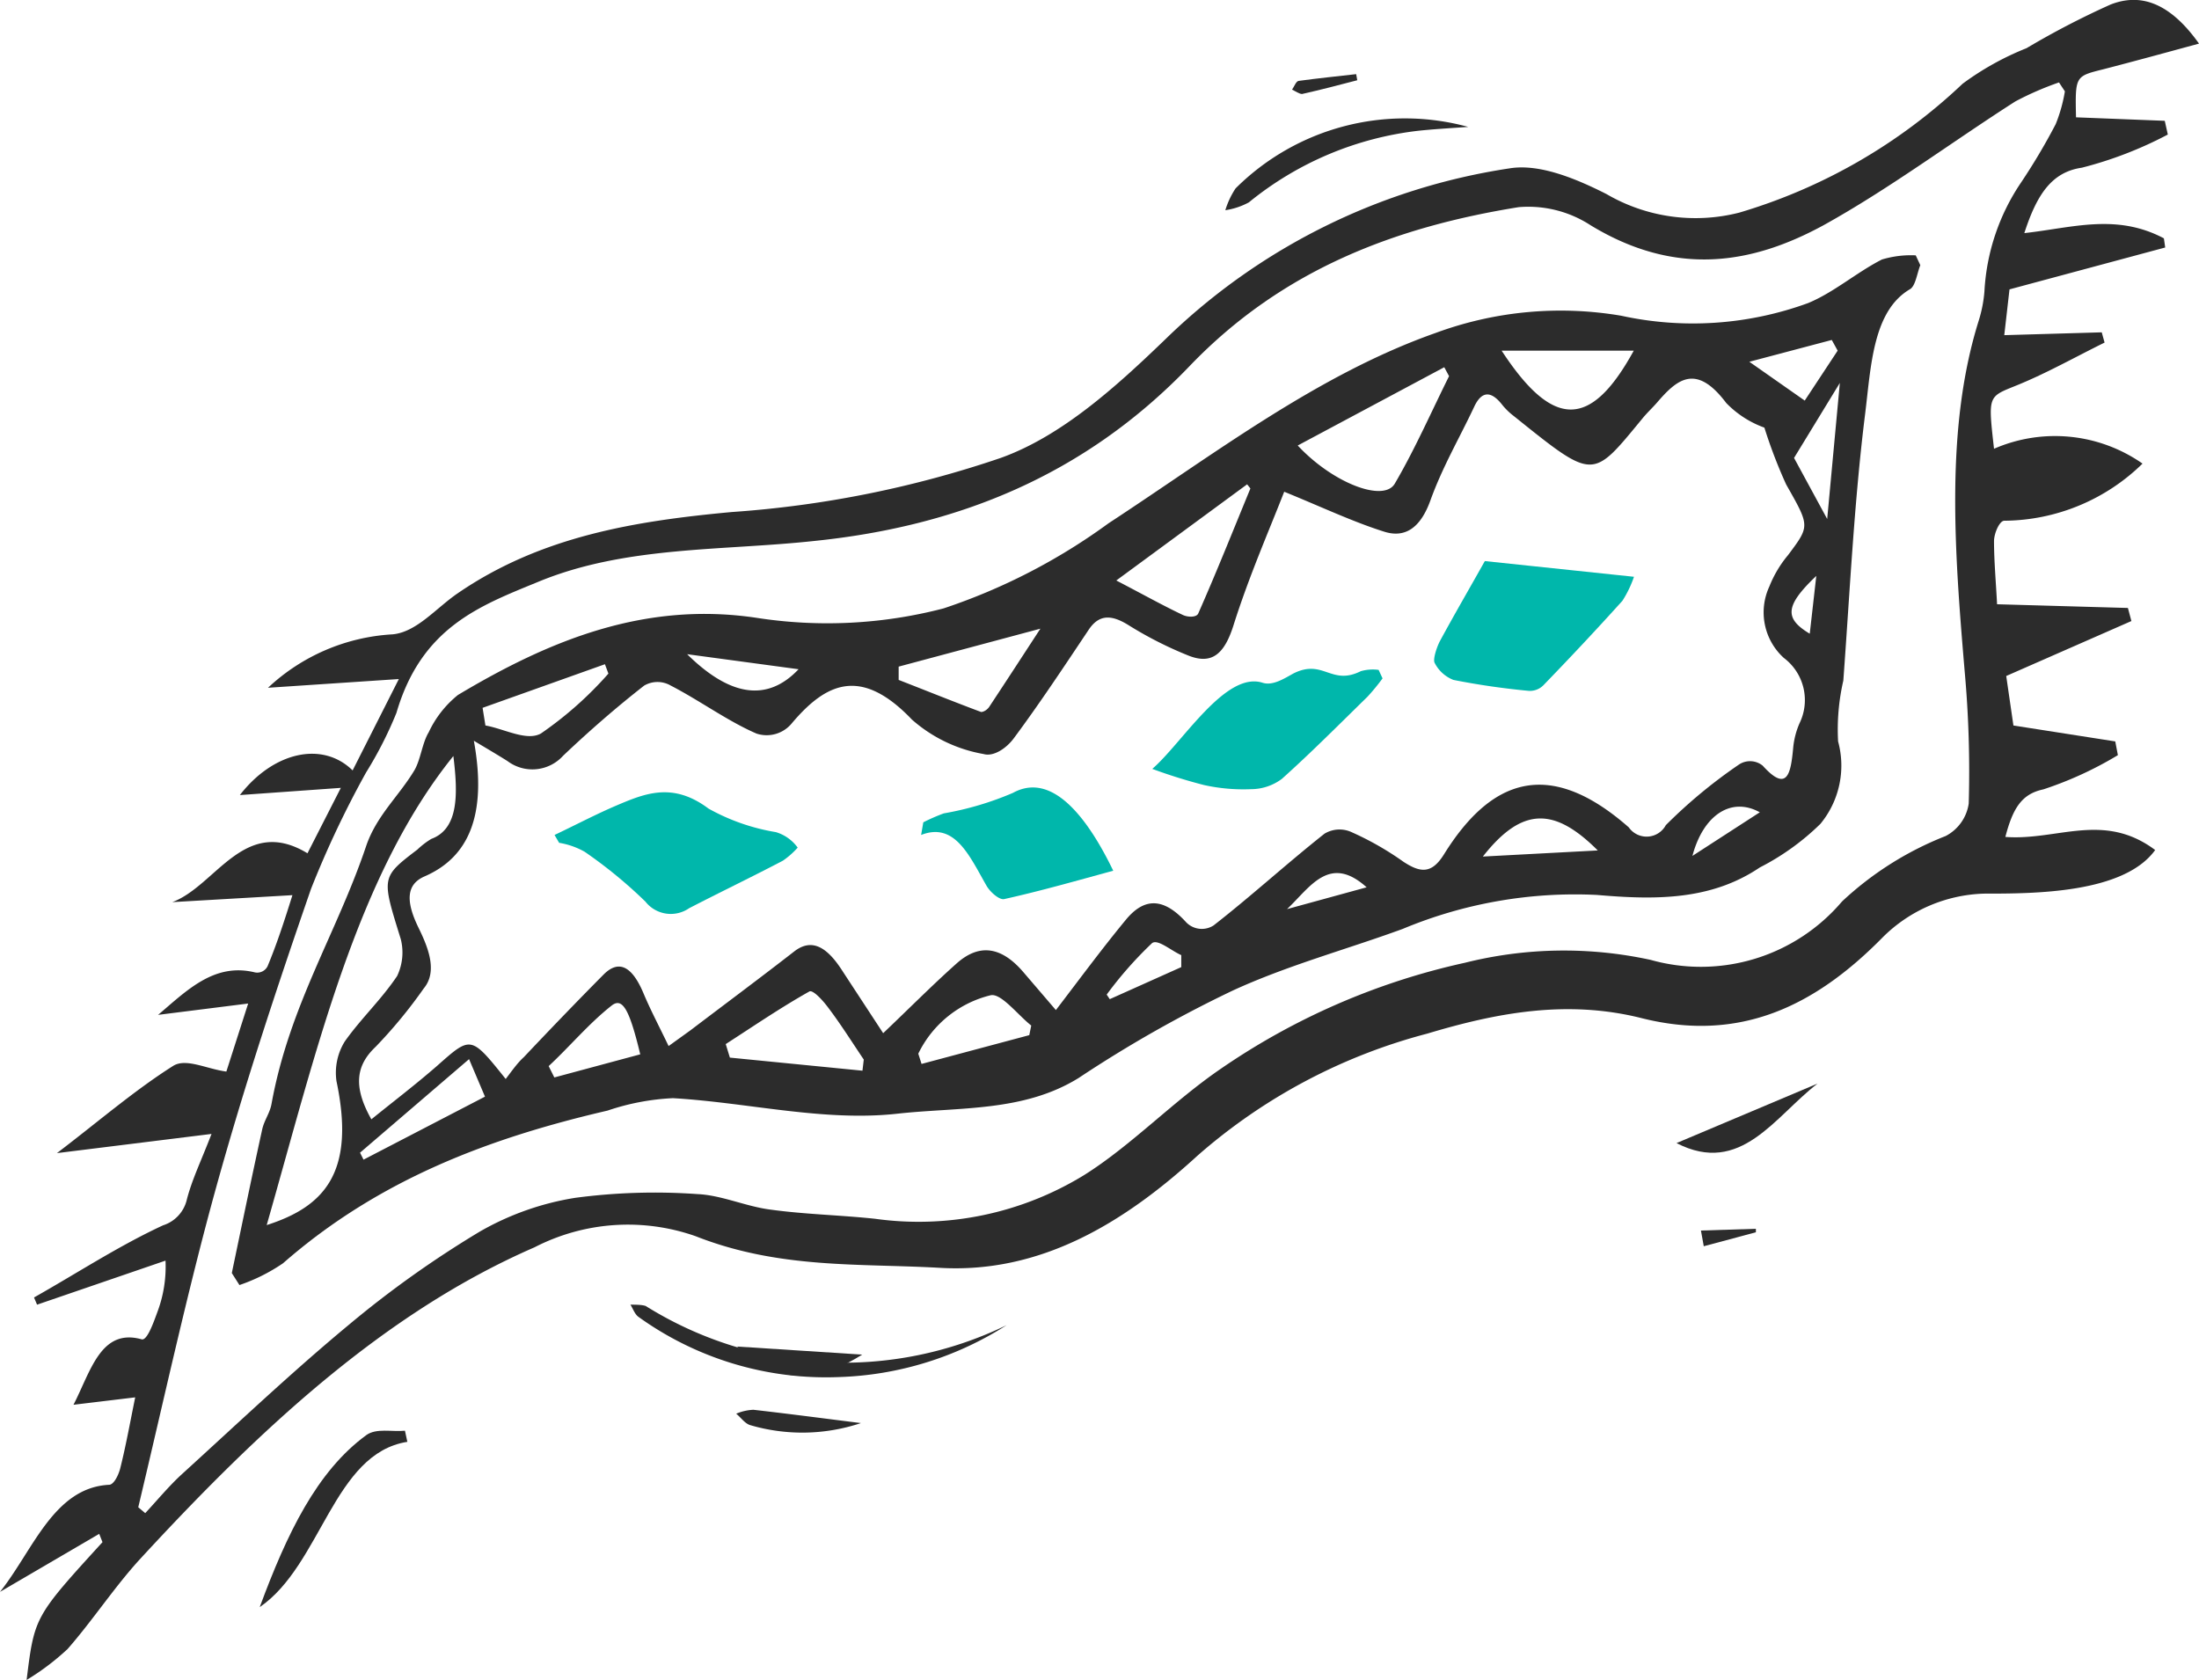
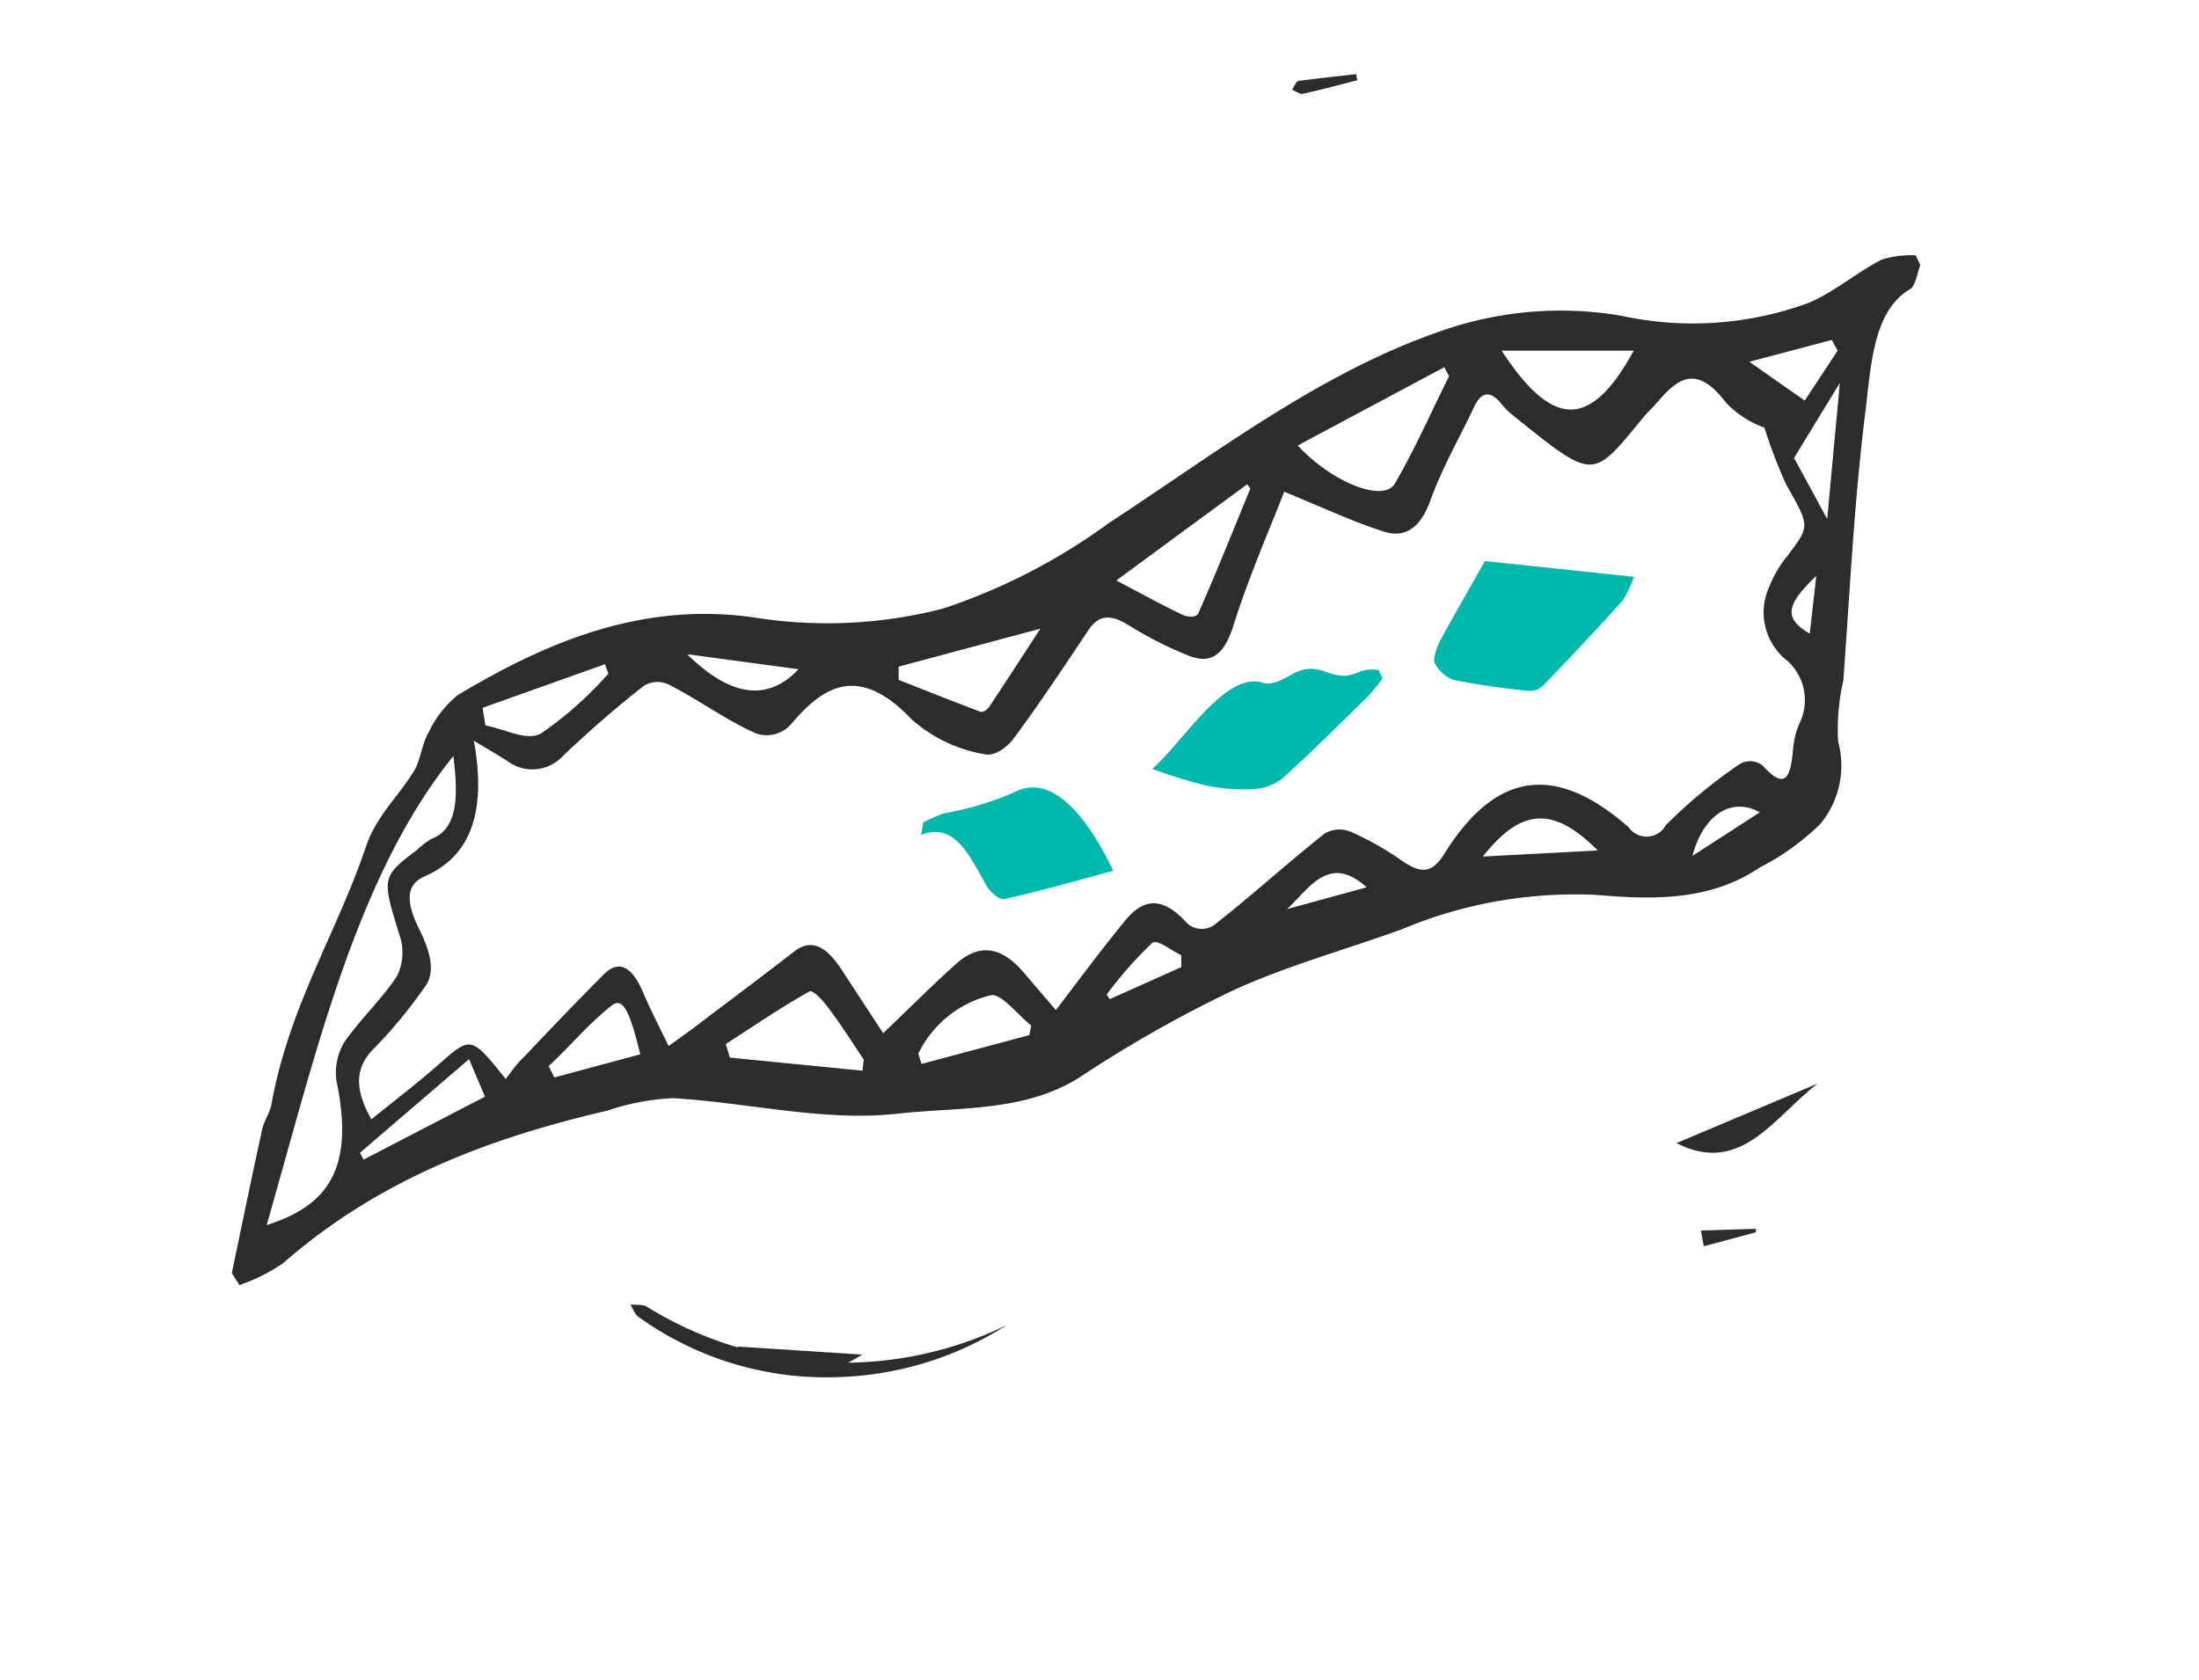
<svg xmlns="http://www.w3.org/2000/svg" viewBox="0 0 100.84 77.06">
  <g id="Calque_2" data-name="Calque 2">
    <g id="Calque_1-2" data-name="Calque 1">
-       <path d="M13.41,41.05l-5.51.32c2-.74,3.3-4,6.2-2.24l1.53-3L11,36.46c1.55-2,3.8-2.48,5.17-1.13l2.12-4.19-6,.4A9.09,9.09,0,0,1,18,29.09c1.11-.1,2-1.21,3-1.89,3.81-2.61,8.12-3.31,12.57-3.72A48.55,48.55,0,0,0,45.89,21c2.79-1,5.28-3.25,7.6-5.49A28.73,28.73,0,0,1,69.23,7.72c1.35-.22,3,.45,4.44,1.18a8.1,8.1,0,0,0,6.09.85A25.31,25.31,0,0,0,90,3.84a13,13,0,0,1,2.93-1.63,38,38,0,0,1,3.85-2C98.05-.29,99.42,0,100.84,2c-1.47.4-2.93.8-4.4,1.18-1.28.32-1.28.31-1.24,2.2l4.07.16.14.63a17.91,17.91,0,0,1-3.94,1.52c-1.39.2-2.07,1.24-2.64,3,2.19-.24,4.21-.92,6.4.24l.06.42-7.14,1.92-.24,2.1,4.47-.13.13.47c-1.34.66-2.65,1.4-4,1.95s-1.35.43-1.07,2.92a7,7,0,0,1,6.81.68,9.15,9.15,0,0,1-6.34,2.62c-.21,0-.46.55-.47.92,0,.93.09,1.91.14,2.91l6,.17.16.6L92,31l.33,2.27L97,34l.12.63a16.69,16.69,0,0,1-3.42,1.57c-1,.21-1.4.88-1.74,2.18,2.38.18,4.5-1.17,6.87.6-1.44,2-5.59,2-7.83,2A6.86,6.86,0,0,0,86.32,43c-3.13,3.18-6.57,4.8-11,3.7-3.46-.88-6.7-.25-9.87.7A25.92,25.92,0,0,0,54.91,53c-3.43,3.14-7.25,5.41-11.82,5.14-3.7-.21-7.36.06-11.19-1.45a9.35,9.35,0,0,0-7.39.51c-6.9,3-12.64,8.38-18.11,14.32-1.16,1.27-2.16,2.8-3.3,4.1a11.3,11.3,0,0,1-1.88,1.42c.36-2.9.36-2.9,3.48-6.32l-.15-.38L0,73c1.51-1.89,2.46-4.78,5-4.91.22,0,.44-.45.52-.78.25-1,.43-2,.68-3.23l-2.83.34c.79-1.53,1.25-3.53,3.13-3,.25.06.54-.77.72-1.26a5.9,5.9,0,0,0,.37-2.35L1.7,59.83l-.14-.33c2-1.13,3.89-2.37,5.92-3.31A1.62,1.62,0,0,0,8.57,55c.24-.92.64-1.73,1.13-3l-7.09.88c1.87-1.42,3.53-2.86,5.33-4,.59-.37,1.53.14,2.44.26l1-3.12-4.13.52c1.32-1.12,2.57-2.4,4.43-1.95a.53.53,0,0,0,.59-.28C12.67,43.35,13,42.36,13.41,41.05ZM6.34,69.12l.32.27c.54-.58,1.06-1.21,1.63-1.74,2.55-2.32,5.08-4.72,7.71-6.9a47.28,47.28,0,0,1,6-4.27,12.82,12.82,0,0,1,4.38-1.55A27.7,27.7,0,0,1,32,54.76c1.09.05,2.22.57,3.33.71,1.6.22,3.19.25,4.79.42a14.51,14.51,0,0,0,9.59-2C51.88,52.53,53.8,50.5,56,49a31.75,31.75,0,0,1,11.18-4.85,18.68,18.68,0,0,1,8.52-.13,8.49,8.49,0,0,0,8.77-2.68,14.9,14.9,0,0,1,4.75-3,2,2,0,0,0,1.06-1.49,50.88,50.88,0,0,0-.18-6c-.48-5.64-.9-11.24.64-16.15A6.06,6.06,0,0,0,91,13.37a9.84,9.84,0,0,1,1.68-5,28.23,28.23,0,0,0,1.59-2.68,7.13,7.13,0,0,0,.42-1.5l-.27-.41a14.1,14.1,0,0,0-2,.87c-2.94,1.88-5.77,4-8.8,5.68-3.25,1.77-6.75,2.39-10.68,0a5.23,5.23,0,0,0-3.3-.83c-5.58.9-10.81,2.82-15.1,7.3-4.86,5.06-10.7,7.33-17.13,8-4.28.47-8.73.22-12.75,1.89-2.65,1.09-5.33,2.07-6.48,6a17.94,17.94,0,0,1-1.39,2.73,45.34,45.34,0,0,0-2.53,5.35c-1.55,4.48-3.05,9-4.35,13.69S7.51,64.22,6.34,69.12Z" fill="#2c2c2c" />
-       <path d="M18.68,66.12c-3.39.53-3.94,5.64-6.77,7.58,1.25-3.38,2.62-6.23,4.89-7.89.46-.33,1.17-.14,1.77-.2Z" fill="#2c2c2c" />
      <path d="M76.88,52.42l6.47-2.73C81.39,51.19,79.83,53.94,76.88,52.42Z" fill="#2c2c2c" />
      <path d="M39.54,62.12c-1.85,1.15-3.65,1.56-5.74-.37Z" fill="#2c2c2c" />
      <path d="M78,56.43l2.52-.08,0,.16-2.39.64Z" fill="#2c2c2c" />
      <path d="M88.06,12.16c-.15.38-.22.95-.47,1.1-1.71,1-1.79,3.54-2.06,5.72-.5,4-.7,8.15-1,12.23A10,10,0,0,0,84.29,34a4.2,4.2,0,0,1-.81,3.78,11.31,11.31,0,0,1-2.78,2c-2.25,1.52-4.81,1.49-7.47,1.26a20.5,20.5,0,0,0-8.91,1.56c-2.6.95-5.28,1.67-7.8,2.83a57.37,57.37,0,0,0-7.05,4C46.94,51,44,50.76,41.17,51.07c-3.38.38-6.87-.51-10.31-.71a10.89,10.89,0,0,0-3,.57c-5.34,1.24-10.45,3.12-14.88,7a8.2,8.2,0,0,1-2,1l-.35-.55c.46-2.19.91-4.39,1.39-6.57.09-.43.35-.75.43-1.18.82-4.53,3-7.84,4.35-11.86.48-1.38,1.49-2.26,2.2-3.44.29-.49.36-1.26.66-1.75A4.81,4.81,0,0,1,21,31.87c4.2-2.51,8.56-4.3,13.68-3.54a21.14,21.14,0,0,0,8.59-.43A27.55,27.55,0,0,0,50.83,24c4.89-3.2,9.61-6.83,15-8.73a16.55,16.55,0,0,1,8.52-.79,15.4,15.4,0,0,0,8.56-.58c1.19-.49,2.23-1.41,3.39-2a4.62,4.62,0,0,1,1.55-.19ZM40.5,47.38c1.21-1.15,2.27-2.22,3.37-3.2.92-.82,1.94-.9,3.05.39l1.5,1.75c1.08-1.41,2.11-2.81,3.2-4.13.77-.94,1.65-1.14,2.78.11a1,1,0,0,0,1.25.14c1.72-1.34,3.37-2.85,5.09-4.21A1.33,1.33,0,0,1,62,38.17a13.73,13.73,0,0,1,2.36,1.35c.78.51,1.29.56,1.85-.33,2.11-3.4,4.76-4.52,8.48-1.25a1,1,0,0,0,1.7-.1,23.21,23.21,0,0,1,3.37-2.79.92.92,0,0,1,1.07.06c1.12,1.24,1.29.39,1.4-.81a3.68,3.68,0,0,1,.29-1.13,2.42,2.42,0,0,0-.72-3,2.82,2.82,0,0,1-.66-3.28A5.27,5.27,0,0,1,82,25.45c1-1.34,1-1.31-.09-3.23a22.72,22.72,0,0,1-1-2.61,4.59,4.59,0,0,1-1.75-1.13c-1.4-1.86-2.28-1.06-3.19,0-.22.25-.45.46-.66.72C73,22,73.12,22.05,69.42,19.08a3.06,3.06,0,0,1-.52-.5c-.58-.75-1-.58-1.31.1-.67,1.42-1.45,2.75-2,4.28-.45,1.24-1.15,1.73-2.12,1.42-1.43-.45-2.86-1.13-4.58-1.83-.71,1.82-1.62,3.89-2.33,6.14-.42,1.32-1,1.8-2.07,1.37a17.4,17.4,0,0,1-2.72-1.38c-.75-.47-1.34-.55-1.84.19-1.13,1.69-2.26,3.4-3.45,5-.33.44-.91.84-1.37.71A6.72,6.72,0,0,1,41.82,33c-2.33-2.44-3.93-1.7-5.51.17a1.49,1.49,0,0,1-1.62.47c-1.32-.57-2.61-1.52-3.93-2.2a1.21,1.21,0,0,0-1.22,0c-1.28,1-2.52,2.08-3.72,3.22a1.9,1.9,0,0,1-2.55.24c-.43-.27-.87-.53-1.54-.93.63,3.47-.28,5.36-2.26,6.22-.83.36-.88,1.12-.28,2.35.43.88.9,2,.24,2.79A22.15,22.15,0,0,1,17.23,48c-.88.83-1.07,1.79-.2,3.33,1-.81,2-1.57,3-2.44,1.57-1.39,1.55-1.42,3.16.59.27-.35.53-.73.83-1,1.21-1.28,2.43-2.55,3.66-3.79.67-.67,1.28-.43,1.82.84.33.79.73,1.54,1.16,2.44l1-.72c1.58-1.2,3.18-2.39,4.75-3.61.84-.66,1.55-.18,2.25.93ZM20.79,34.67c-4.45,5.52-6.28,13.55-8.56,21.51,2.66-.85,4.08-2.43,3.2-6.6a2.72,2.72,0,0,1,.38-1.82c.75-1.06,1.66-1.9,2.4-3a2.5,2.5,0,0,0,.17-1.69c-.88-2.84-.92-2.83.76-4.11a3.63,3.63,0,0,1,.64-.49C21.05,38,21,36.38,20.79,34.67ZM66.45,17.25l-.22-.41-6.72,3.59c1.6,1.72,3.94,2.62,4.45,1.75C64.87,20.63,65.63,18.9,66.45,17.25ZM57.34,22.4l-.15-.19-6,4.41c1.25.65,2.14,1.15,3.05,1.58.23.11.63.12.71-.07C55.78,26.25,56.55,24.32,57.34,22.4ZM33.28,47.88l.19.62,6.08.6.06-.51c-.54-.8-1.06-1.63-1.63-2.38-.25-.34-.71-.84-.87-.74C35.81,46.2,34.55,47.06,33.28,47.88Zm41.64-31.8H68.86C71.21,19.67,72.94,19.69,74.92,16.08ZM41.21,30.57l0,.61c1.26.49,2.52,1,3.78,1.47.12,0,.28-.1.37-.23.84-1.27,1.67-2.55,2.35-3.59Zm.9,17.75.15.47,4.94-1.32.09-.44c-.63-.5-1.38-1.49-1.86-1.39A5,5,0,0,0,42.11,48.32ZM27.9,30.89l-.16-.43-5.61,2,.13.81c.86.15,1.88.73,2.54.37A16.76,16.76,0,0,0,27.9,30.89Zm-2.74,18,.26.52,3.94-1.06c-.5-2.08-.82-2.63-1.32-2.23C27,46.94,26.12,48,25.16,48.89Zm-3.65-.32-5,4.29.16.32,5.57-2.89ZM73.27,39c-2-2-3.48-2-5.27.28Zm9-18,1.52,2.8.58-6.24Zm2-4.92L84,15.59l-3.78,1,2.54,1.78ZM36.62,30.69,31.51,30Q34.49,32.94,36.62,30.69Zm26.05,10c-1.71-1.54-2.59,0-3.65,1l3.65-1m-8.5,3.66V43.8c-.46-.2-1.08-.75-1.34-.55a17.71,17.71,0,0,0-2.08,2.36l.14.21Zm26.53-7.1c-1.32-.73-2.6.14-3.09,2Zm2.59-10.84c-1.44,1.37-1.47,1.95-.3,2.65Z" fill="#2c2c2c" />
      <path d="M68.09,25.73l6.84.72a5.11,5.11,0,0,1-.53,1.1c-1.18,1.31-2.39,2.6-3.61,3.86a.87.87,0,0,1-.7.27,34.35,34.35,0,0,1-3.44-.5,1.63,1.63,0,0,1-.86-.78c-.09-.16.09-.71.24-1C66.73,28.11,67.47,26.84,68.09,25.73Z" fill="#00b7ab" />
-       <path d="M25.43,38.29c.91-.43,1.8-.9,2.72-1.3,1.36-.58,2.66-1.17,4.34.09a9.49,9.49,0,0,0,3.09,1.08,1.91,1.91,0,0,1,1,.71,3.75,3.75,0,0,1-.68.6c-1.43.75-2.87,1.44-4.3,2.18a1.48,1.48,0,0,1-2-.3,21.18,21.18,0,0,0-2.79-2.29,3.55,3.55,0,0,0-1.17-.41Z" fill="#00b7ab" />
      <path d="M52.84,35.26c1.38-1.19,3.35-4.5,5.06-3.95.47.15,1-.2,1.42-.43,1.37-.68,1.72.58,3.08-.1a2,2,0,0,1,.82-.06l.18.39a9.65,9.65,0,0,1-.69.84c-1.3,1.27-2.59,2.57-3.93,3.77a2.37,2.37,0,0,1-1.41.47A8.34,8.34,0,0,1,55.21,36,24.26,24.26,0,0,1,52.84,35.26Z" fill="#00b7ab" />
      <path d="M42.34,37.71a8.63,8.63,0,0,1,.94-.41,14.14,14.14,0,0,0,3.17-.94c1.82-1,3.45,1.19,4.6,3.57-1.69.46-3.33.93-5,1.3-.21.05-.63-.3-.81-.61-.78-1.36-1.45-2.94-3-2.33Z" fill="#00b7ab" />
      <path d="M46.16,60.77a15.15,15.15,0,0,1-7.7,2.38,14.72,14.72,0,0,1-9.18-2.76c-.17-.12-.25-.37-.37-.56.24,0,.52,0,.7.06A17.11,17.11,0,0,0,46.16,60.77Z" fill="#2c2c2c" />
-       <path d="M67.33,5.82c-.86.06-1.54.1-2.23.17a15,15,0,0,0-7.83,3.29,3.27,3.27,0,0,1-1.08.36,3.8,3.8,0,0,1,.47-1A11,11,0,0,1,67.33,5.82Z" fill="#2c2c2c" />
-       <path d="M39.48,65.26a8.48,8.48,0,0,1-5.09.09c-.24-.08-.42-.35-.63-.52a2.26,2.26,0,0,1,.79-.18C36.22,64.84,37.88,65.06,39.48,65.26Z" fill="#2c2c2c" />
      <path d="M62.24,3.68c-.84.22-1.68.44-2.53.63-.13,0-.31-.13-.46-.2.1-.14.18-.38.3-.4.88-.12,1.76-.21,2.64-.31Z" fill="#2c2c2c" />
    </g>
  </g>
</svg>